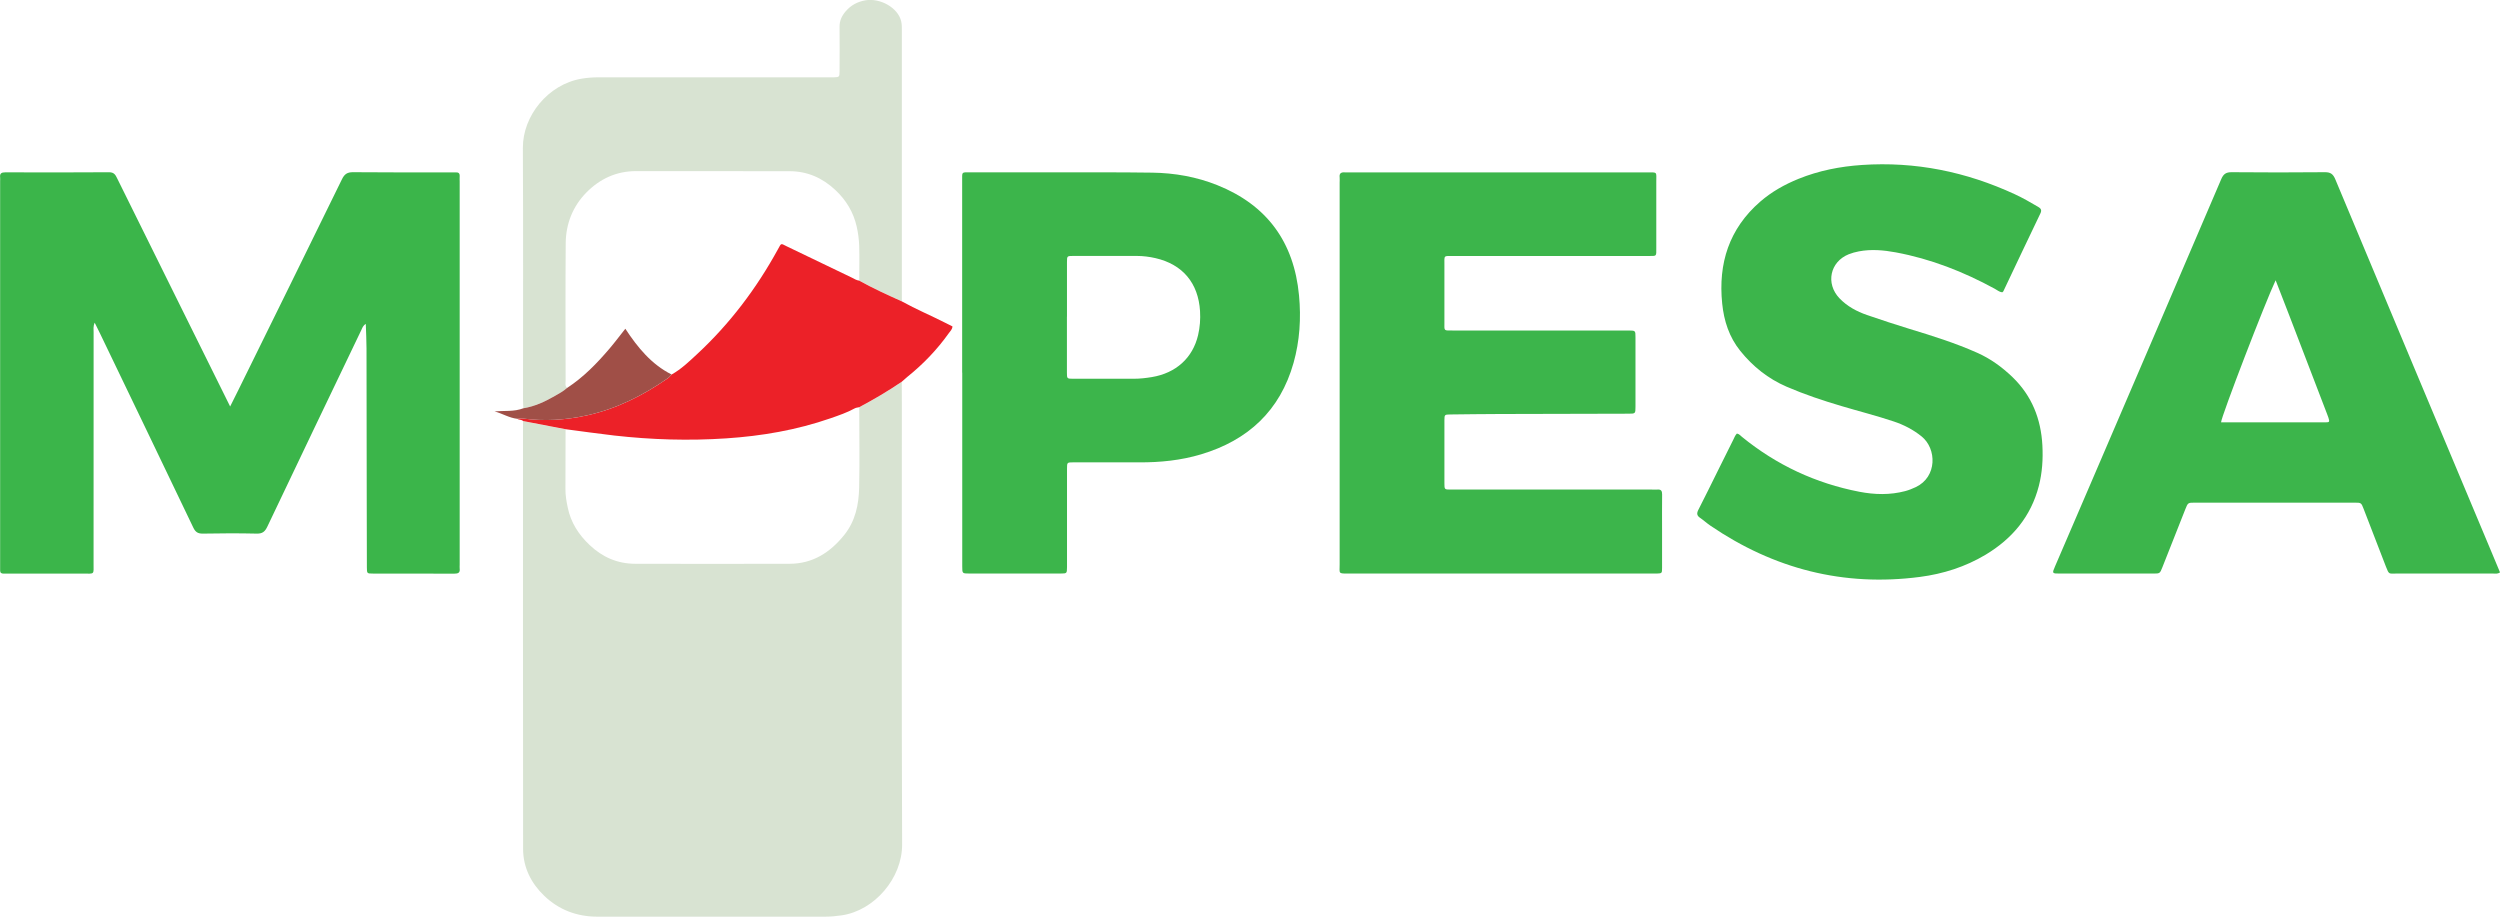
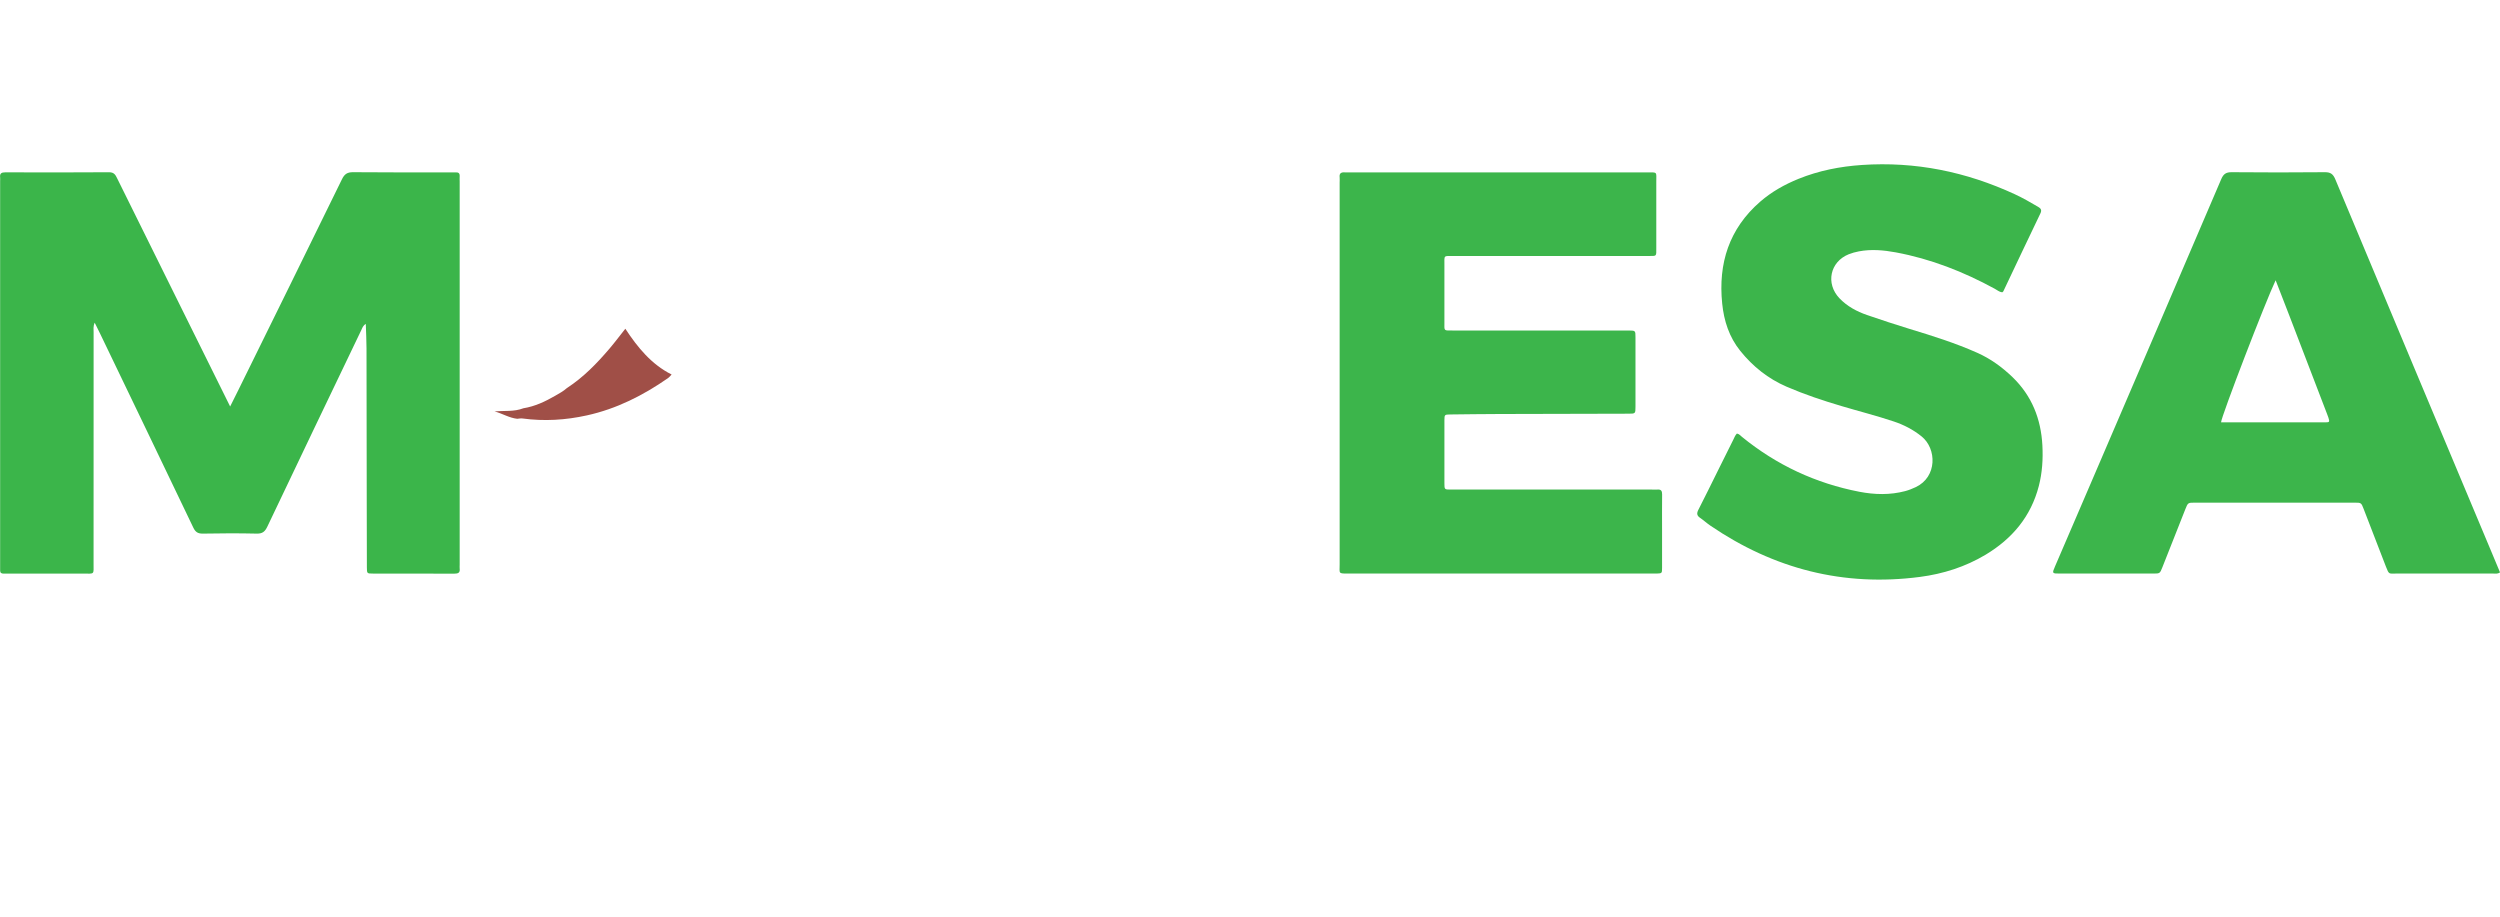
<svg xmlns="http://www.w3.org/2000/svg" id="Layer_1" viewBox="0 0 553.86 203.07">
  <defs>
    <style>.cls-1{fill:#3bb54a;}.cls-1,.cls-2,.cls-3,.cls-4,.cls-5{stroke-width:0px;}.cls-2{fill:#3cb54b;}.cls-3{fill:#d8e3d2;}.cls-4{fill:#a04f47;}.cls-5{fill:#ec2128;}</style>
  </defs>
-   <path class="cls-3" d="m199.78,84.57c0,1.79.02,3.58.02,5.37,0,32.38-.07,64.76.06,97.15.03,7.47-6.14,14.65-13.4,15.7-1.22.18-2.43.29-3.66.29-16.83,0-33.67,0-50.5,0-4.5,0-8.48-1.52-11.7-4.59-2.91-2.78-4.7-6.29-4.71-10.4-.04-31.43-.02-62.86-.02-94.29,0-.17,0-.34.01-.5,3.14.6,6.28,1.21,9.42,1.81,0,4.42,0,8.83-.03,13.25-.01,1.41.23,2.77.52,4.13.68,3.28,2.4,5.94,4.82,8.24,2.85,2.71,6.19,4.16,10.09,4.17,11.41.03,22.81.03,34.22,0,5.14,0,9.01-2.51,12.13-6.4,2.46-3.07,3.21-6.73,3.29-10.49.13-5.92.02-11.85.02-17.78,3.23-1.73,6.4-3.57,9.42-5.64Z" />
  <path class="cls-1" d="m50.99,90.05c.7-1.39,1.27-2.53,1.83-3.67,7.65-15.54,15.32-31.08,22.93-46.65.57-1.18,1.2-1.6,2.53-1.58,7.22.07,14.43.04,21.65.04.34,0,.67.02,1.01,0,.63-.04.94.2.9.86-.03.39,0,.78,0,1.17,0,28.3,0,56.61,0,84.91,0,.28-.03.56,0,.84.12.93-.35,1.12-1.18,1.12-6.04-.02-12.08,0-18.12-.02-1.23,0-1.25-.04-1.26-1.36-.02-4.87-.02-9.73-.03-14.6-.01-11.3-.02-22.6-.05-33.9,0-1.75-.1-3.51-.16-5.45-.66.41-.77.92-.98,1.34-6.96,14.51-13.92,29.03-20.83,43.57-.52,1.1-1.08,1.58-2.35,1.55-3.97-.09-7.94-.08-11.91,0-1.12.02-1.67-.33-2.15-1.34-6.85-14.32-13.74-28.62-20.62-42.92-.36-.74-.73-1.48-1.22-2.47-.37.85-.24,1.5-.24,2.12,0,17.06,0,34.12-.01,51.18,0,2.6.3,2.29-2.35,2.29-5.48.01-10.96,0-16.45,0-.39,0-.78,0-1.17,0-.46,0-.74-.19-.73-.69,0-.39,0-.78,0-1.17,0-28.36,0-56.72,0-85.08,0-.28.03-.56,0-.84-.12-.92.34-1.12,1.16-1.12,7.66.02,15.33.04,22.99-.02,1.12,0,1.42.62,1.79,1.38,4.81,9.72,9.62,19.43,14.43,29.15,3.47,7.01,6.94,14.02,10.59,21.37Z" />
  <path class="cls-2" d="m296.79,82.42c0-13.98,0-27.97,0-41.95,0-.39.04-.79,0-1.17-.12-.93.36-1.18,1.18-1.11.28.02.56,0,.84,0,22.04,0,44.08,0,66.11,0,2.33,0,2.02-.19,2.02,2.09.01,4.87,0,9.73,0,14.6,0,1.99.16,1.83-1.78,1.83-14.38,0-28.75,0-43.13,0-2.31,0-2.02-.22-2.03,2.08-.01,4.19,0,8.39,0,12.58,0,2.02-.24,1.85,1.93,1.85,12.64,0,25.28,0,37.92,0,.34,0,.67,0,1.01,0,1.45.02,1.47.02,1.47,1.48,0,5.15,0,10.29,0,15.44,0,1.5-.02,1.51-1.59,1.51-9.56.02-19.13.04-28.69.07-3.58.01-7.16.06-10.74.1-1.28.02-1.3.03-1.31,1.32-.01,4.64,0,9.28,0,13.93,0,1.37.02,1.39,1.38,1.39,5.48,0,10.96,0,16.44,0,9.4,0,18.79,0,28.19,0,.39,0,.79.03,1.17,0,.82-.08,1.06.3,1.05,1.08-.03,2.57-.01,5.15-.01,7.72,0,2.85.01,5.71,0,8.56,0,1.2-.03,1.2-1.21,1.25-.28.01-.56,0-.84,0-22.43,0-44.86,0-67.29,0-2.48,0-2.09.06-2.09-2.04,0-14.21,0-28.41,0-42.62Z" />
  <path class="cls-2" d="m553.86,126.81c-.57.39-1.03.26-1.46.26-7.21,0-14.43.01-21.64,0-1.49,0-1.49.24-2.15-1.48-1.63-4.28-3.3-8.55-4.95-12.82-.54-1.4-.55-1.41-2.02-1.41-11.8,0-23.6,0-35.4,0-1.52,0-1.52,0-2.12,1.52-1.68,4.26-3.36,8.52-5.05,12.78-.55,1.4-.56,1.41-2.03,1.41-6.88,0-13.76,0-20.64,0-1.8,0-1.8-.01-1.12-1.59,2.63-6.11,5.26-12.21,7.88-18.32,9.66-22.49,19.32-44.97,28.94-67.47.49-1.16,1.08-1.55,2.33-1.54,6.88.06,13.76.07,20.64,0,1.27-.01,1.82.43,2.3,1.57,11.48,27.47,23.01,54.93,34.53,82.39.65,1.54,1.29,3.09,1.96,4.69Zm-49.71-64.71c-2.26,4.74-12.04,30.17-12.09,31.47,7.71,0,15.43,0,23.14,0,.9,0,.94-.11.65-1.03-.08-.27-.19-.52-.29-.79-2.8-7.3-5.6-14.6-8.4-21.9-.96-2.5-1.93-4.99-3-7.74Z" />
  <path class="cls-2" d="m443.56,64.76c-.63-.07-1.1-.5-1.64-.79-6.91-3.77-14.17-6.62-21.93-8.06-2.7-.5-5.43-.74-8.17-.22-.77.15-1.52.35-2.25.64-4.14,1.67-5.16,6.48-2.05,9.75,1.7,1.78,3.82,2.92,6.11,3.71,3.12,1.07,6.24,2.11,9.4,3.07,5.08,1.54,10.14,3.13,15,5.29,2.95,1.31,5.51,3.17,7.83,5.4,4.29,4.14,6.31,9.27,6.62,15.13.16,3.03-.03,6.04-.79,8.99-1.75,6.77-5.9,11.69-11.8,15.23-4.48,2.68-9.39,4.24-14.52,4.91-16.93,2.22-32.38-1.77-46.45-11.36-.78-.53-1.49-1.19-2.27-1.72-.76-.51-.78-1.03-.37-1.82,1.49-2.88,2.89-5.8,4.34-8.7,1.12-2.25,2.24-4.5,3.36-6.75.25-.49.43-1.03.82-1.41.53.09.8.48,1.14.75,7.65,6.23,16.33,10.28,26,12.15,3.37.65,6.78.74,10.15-.15.81-.22,1.59-.53,2.35-.89,4.76-2.26,4.65-8.51,1.27-11.23-1.86-1.5-3.92-2.56-6.17-3.31-3.82-1.28-7.72-2.26-11.57-3.41-4.13-1.22-8.2-2.58-12.16-4.29-4.09-1.77-7.47-4.47-10.25-7.92-2.47-3.06-3.63-6.65-4.02-10.5-.91-8.91,1.53-16.59,8.44-22.59,2.52-2.18,5.39-3.79,8.47-5.04,4.5-1.82,9.18-2.74,14.02-3.07,11.87-.81,23.12,1.5,33.88,6.47,1.78.82,3.47,1.8,5.16,2.79.62.36.89.7.53,1.46-2.76,5.74-5.48,11.5-8.21,17.26-.04.09-.16.15-.25.23Z" />
-   <path class="cls-2" d="m213.16,82.55v-41.44c0-.34,0-.67,0-1.01.02-2.11-.23-1.92,1.85-1.92,6.15,0,12.3,0,18.46,0,7.27,0,14.54-.03,21.81.07,4.95.07,9.8.92,14.41,2.77,11.02,4.42,16.99,12.62,18.1,24.42.48,5.06.16,10.07-1.21,14.95-2.99,10.59-10.07,17.14-20.47,20.26-4.48,1.34-9.08,1.81-13.75,1.78-4.87-.02-9.73-.01-14.6,0-1.35,0-1.37.02-1.37,1.4,0,6.65,0,13.31,0,19.96,0,.62,0,1.23,0,1.85-.02,1.39-.02,1.41-1.37,1.42-1.96.02-3.91,0-5.87,0-4.81,0-9.62,0-14.43,0-1.53,0-1.54-.01-1.54-1.57,0-14.32,0-28.63,0-42.95Zm23.21-12.4c0,4.13,0,8.27,0,12.4,0,1.34.02,1.36,1.4,1.36,4.47,0,8.94,0,13.41,0,1.35,0,2.68-.15,4-.37,5.36-.89,9.06-4.24,10.25-9.3.41-1.75.54-3.53.43-5.33-.38-6.19-3.84-10.33-9.86-11.72-1.36-.31-2.75-.49-4.15-.49-4.69,0-9.39,0-14.08,0-1.37,0-1.39.02-1.39,1.37,0,4.02,0,8.04,0,12.07Z" />
-   <path class="cls-3" d="m115.95,90.43c-.03-.61-.08-1.23-.08-1.84,0-18.62.06-37.24-.03-55.85-.03-7.04,5.55-14.04,12.96-15.3,1.28-.22,2.54-.31,3.82-.31,17.16,0,34.33,0,51.49,0,.22,0,.45.01.67,0,1.15-.05,1.21-.08,1.22-1.27.02-3.3.03-6.6,0-9.9-.02-1.38.5-2.46,1.38-3.48,1.15-1.34,2.59-2.09,4.29-2.4,3.31-.59,7.28,1.62,7.98,4.63.17.73.15,1.44.15,2.16,0,19.96,0,39.92,0,59.88-3.2-1.42-6.38-2.88-9.44-4.59,0-2.57.07-5.14-.01-7.71-.05-1.43-.24-2.88-.56-4.28-.73-3.18-2.33-5.84-4.74-8.09-2.87-2.68-6.19-4.14-10.09-4.15-11.34-.03-22.68,0-34.02-.02-4.4-.01-8.08,1.73-11.05,4.76-2.99,3.05-4.52,6.91-4.56,11.19-.08,10.17-.03,20.33-.02,30.5,0,.54-.18,1.13.32,1.58-.78.71-1.71,1.2-2.61,1.72-2.21,1.28-4.5,2.36-7.05,2.77Z" />
-   <path class="cls-5" d="m190.36,62.18c3.06,1.71,6.24,3.16,9.44,4.59,3.12,1.74,6.41,3.11,9.59,4.73.54.28,1.09.55,1.62.81-.03.67-.49,1.05-.8,1.49-2.6,3.66-5.68,6.87-9.18,9.68-.43.35-.83.73-1.25,1.09-3.03,2.07-6.19,3.91-9.42,5.64-.32.08-.68.09-.96.24-1.72.95-3.57,1.58-5.41,2.22-7.49,2.6-15.23,3.93-23.12,4.45-8.28.55-16.53.3-24.77-.63-3.6-.41-7.19-.93-10.79-1.4-3.14-.6-6.28-1.21-9.42-1.81-.35-.37-.92-.2-1.29-.5.39-.03.78-.12,1.16-.07,4.8.65,9.55.36,14.26-.68,6.59-1.45,12.47-4.43,17.97-8.25.31-.22.55-.54.82-.82,2.12-1.18,3.85-2.86,5.61-4.49,7.28-6.75,13.18-14.58,17.94-23.27.79-1.44.57-1.29,1.97-.61,4.79,2.29,9.56,4.6,14.35,6.9.55.26,1.06.63,1.69.69Z" />
  <path class="cls-4" d="m148.8,82.96c-.27.28-.51.6-.82.82-5.5,3.82-11.38,6.8-17.97,8.25-4.71,1.04-9.46,1.33-14.26.68-.38-.05-.77.04-1.16.07-1.78-.19-3.3-1.18-5.02-1.63,2.15-.2,4.32.1,6.38-.7,2.55-.41,4.84-1.49,7.05-2.77.9-.52,1.83-1.01,2.61-1.72,3.64-2.36,6.62-5.44,9.41-8.71,1.19-1.39,2.28-2.87,3.52-4.42,2.73,4.16,5.78,7.89,10.25,10.14Z" />
</svg>